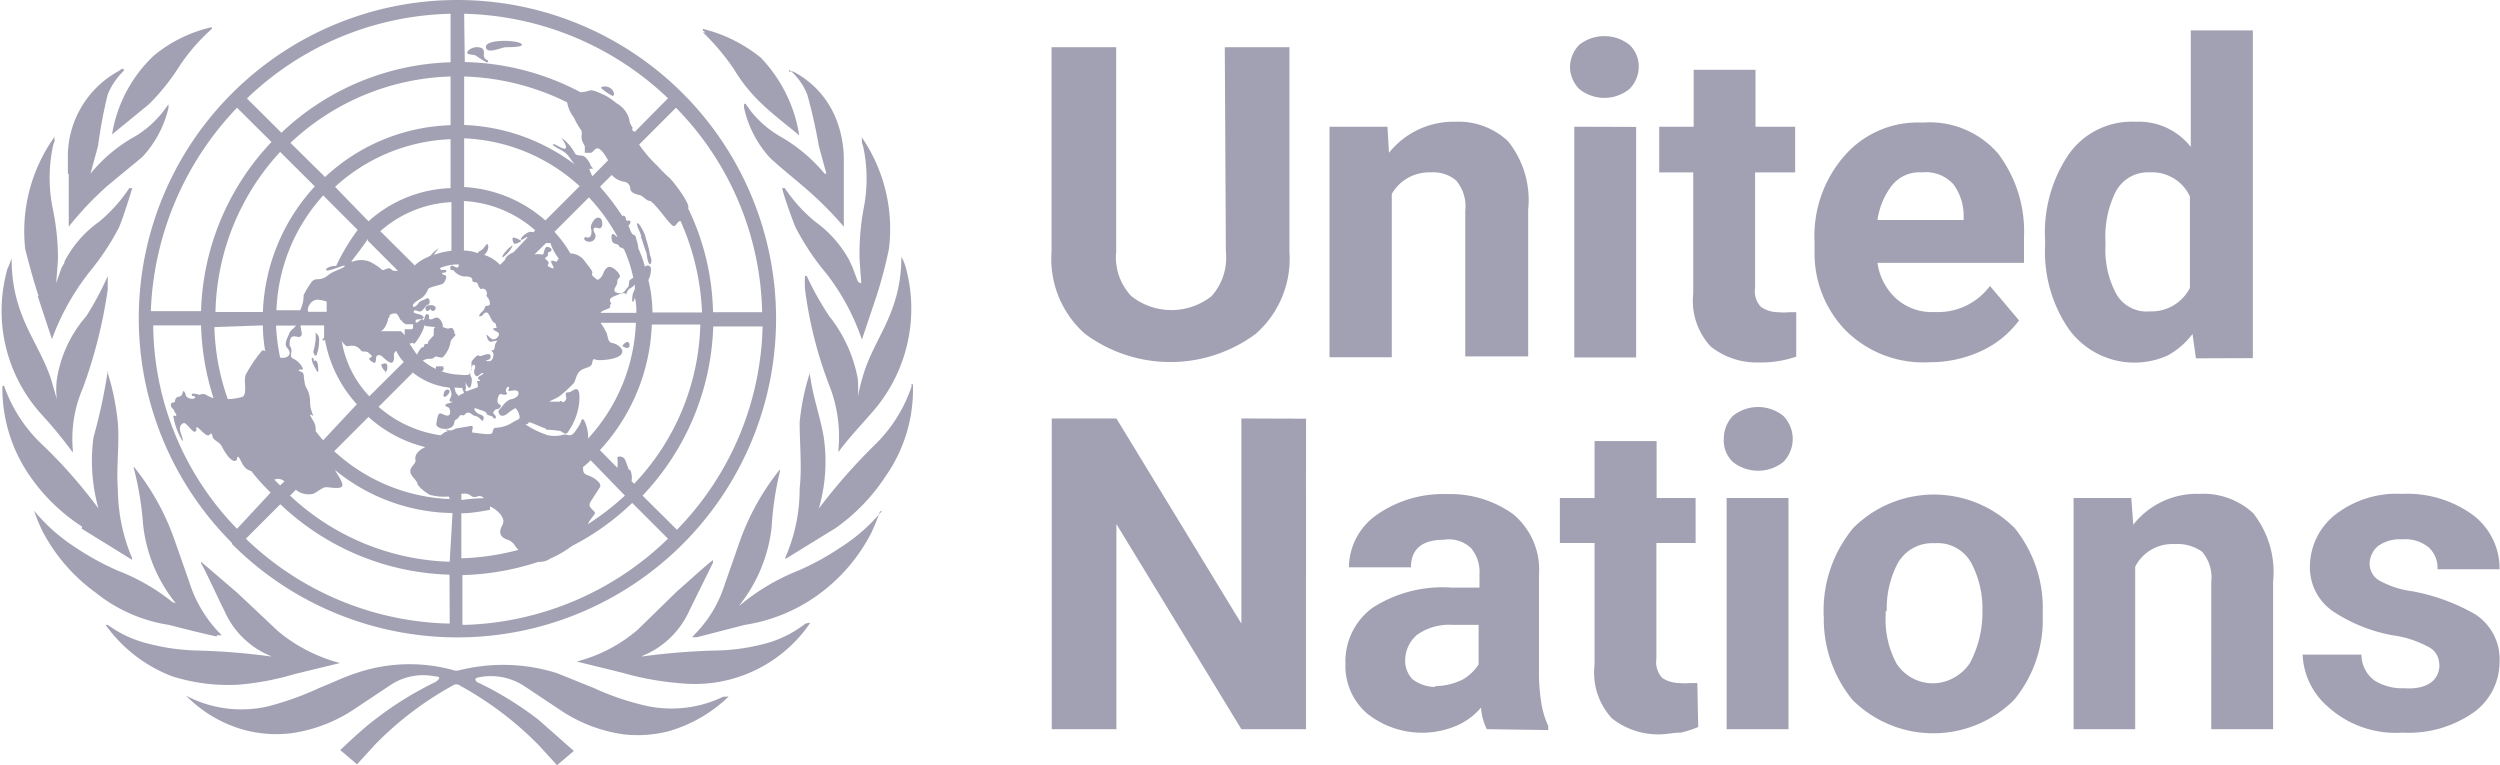
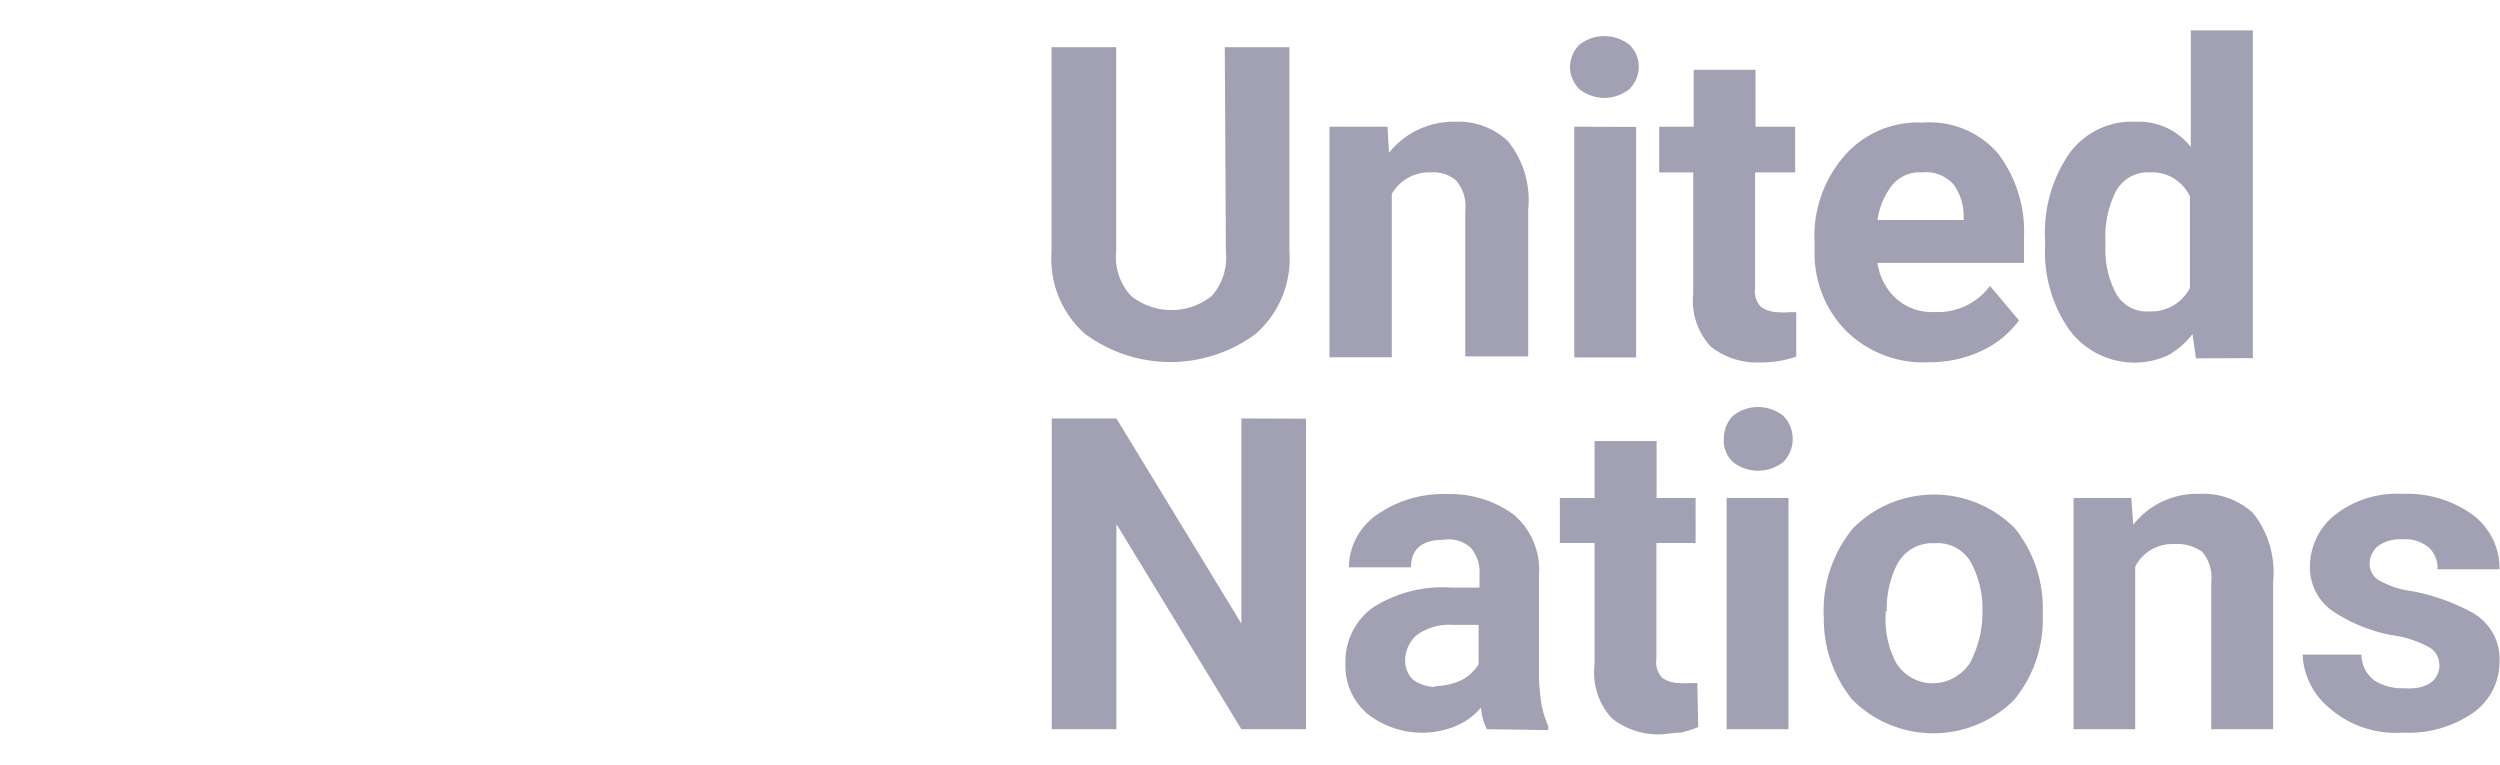
<svg xmlns="http://www.w3.org/2000/svg" viewBox="0 0 116.02 35.51">
  <defs>
    <style>.cls-1{fill:#a1a1b3;}</style>
  </defs>
  <g id="Layer_2" data-name="Layer 2">
    <g id="_1" data-name="1">
      <path id="path927" class="cls-1" d="M56.84,2.19h3v9.49a4.64,4.64,0,0,1-1.56,3.81,6.65,6.65,0,0,1-7.93,0,4.64,4.64,0,0,1-1.55-3.81V2.19h3v9.49a2.62,2.62,0,0,0,.7,2.06,3,3,0,0,0,3.73,0,2.68,2.68,0,0,0,.66-2.06ZM66.41,8a2,2,0,0,0-1.82,1v7.58H61.7V5.88h2.69l.07,1.21a3.83,3.83,0,0,1,3.07-1.44,3.35,3.35,0,0,1,2.45.9,4.35,4.35,0,0,1,.94,3.18v6.81H68V9.77a1.84,1.84,0,0,0-.43-1.4A1.64,1.64,0,0,0,66.41,8Zm6.45-4.87a1.5,1.5,0,0,1,.43-1.05,1.88,1.88,0,0,1,2.33,0,1.37,1.37,0,0,1,.43,1.05,1.47,1.47,0,0,1-.43,1,1.85,1.85,0,0,1-2.33,0A1.47,1.47,0,0,1,72.86,3.12Zm3.07,2.76v10.7H73.06V5.88Zm7.43,10.66a5,5,0,0,1-1.71.27,3.42,3.42,0,0,1-2.26-.74,3.11,3.11,0,0,1-.81-2.45V8H77V5.88h1.6V3.24h2.87V5.88h1.84V8H81.45v5.36a1.05,1.05,0,0,0,.28.89,1.45,1.45,0,0,0,.81.24,2.42,2.42,0,0,0,.47,0c.16,0,.27,0,.35,0ZM93.7,14.87a4.59,4.59,0,0,1-1.55,1.32,5.64,5.64,0,0,1-2.61.62,5.09,5.09,0,0,1-3.93-1.52,5.14,5.14,0,0,1-1.4-3.65v-.39a5.66,5.66,0,0,1,1.37-4,4.51,4.51,0,0,1,3.65-1.56,4.19,4.19,0,0,1,3.5,1.44A6,6,0,0,1,93.93,11v1.2h-6.8A2.77,2.77,0,0,0,88,13.86a2.49,2.49,0,0,0,1.79.62,3,3,0,0,0,2.56-1.21ZM89.19,8a1.63,1.63,0,0,0-1.4.62,3.4,3.4,0,0,0-.66,1.59h4V10a2.48,2.48,0,0,0-.47-1.44A1.72,1.72,0,0,0,89.19,8Zm12.72,8.63-.16-1.13a3.63,3.63,0,0,1-1.16,1A3.76,3.76,0,0,1,96,15.26a6.34,6.34,0,0,1-1.09-3.89v-.2a6.47,6.47,0,0,1,1.09-4,3.58,3.58,0,0,1,3.11-1.52,3.06,3.06,0,0,1,2.56,1.17V1.41h2.88V16.62Zm-4.2-5.25a4.33,4.33,0,0,0,.46,2.18,1.62,1.62,0,0,0,1.6.89,2,2,0,0,0,1.86-1.09V9.12A1.93,1.93,0,0,0,99.77,8a1.68,1.68,0,0,0-1.6.93,4.64,4.64,0,0,0-.46,2.26Zm-37.1,8.05V33.84h-3l-5.8-9.52v9.52h-3V19.42h3l5.8,9.52V19.42ZM69,33.84a2.7,2.7,0,0,1-.27-1,3.14,3.14,0,0,1-1.09.82,4.1,4.1,0,0,1-4.2-.55,2.91,2.91,0,0,1-1-2.3,3.09,3.09,0,0,1,1.25-2.6,6,6,0,0,1,3.69-.94h1.28v-.62a1.73,1.73,0,0,0-.38-1.2A1.49,1.49,0,0,0,67,25.05c-1,0-1.52.43-1.52,1.28H62.6a3,3,0,0,1,1.24-2.4,5.36,5.36,0,0,1,3.31-1,5,5,0,0,1,3.07.93,3.35,3.35,0,0,1,1.2,2.84v4.52a9,9,0,0,0,.12,1.47,4.14,4.14,0,0,0,.31,1v.19Zm-2.36-2a2.89,2.89,0,0,0,1.25-.31,2.13,2.13,0,0,0,.73-.7V29H67.43a2.58,2.58,0,0,0-1.68.47,1.58,1.58,0,0,0-.54,1.17,1.24,1.24,0,0,0,.35.89,1.79,1.79,0,0,0,1,.35Zm12.17,1.9A5,5,0,0,1,78,34c-.31,0-.62.07-.93.08a3.47,3.47,0,0,1-2.26-.74A3.12,3.12,0,0,1,74,30.85V25.2H72.39V23.11H74V20.47h2.88v2.64h1.81V25.2H76.87v5.37a1.08,1.08,0,0,0,.27.89,1.48,1.48,0,0,0,.82.24,2.38,2.38,0,0,0,.46,0c.16,0,.27,0,.35,0ZM80,20.35a1.52,1.52,0,0,1,.42-1.05,1.87,1.87,0,0,1,2.34,0,1.53,1.53,0,0,1,0,2.14,1.89,1.89,0,0,1-2.34,0A1.36,1.36,0,0,1,80,20.35Zm3,2.76V33.84H80.13V23.11Zm1.63,5.48V28.4A6,6,0,0,1,86,24.51a5.29,5.29,0,0,1,7.5,0A5.92,5.92,0,0,1,94.8,28.4v.19a5.84,5.84,0,0,1-1.33,3.89,5.31,5.31,0,0,1-7.5,0,5.93,5.93,0,0,1-1.33-3.89Zm2.88-.23v.19A4.3,4.3,0,0,0,88,30.77a2,2,0,0,0,2.84.58,2,2,0,0,0,.58-.58A5,5,0,0,0,92,28.55v-.19a4.5,4.5,0,0,0-.51-2.22,1.78,1.78,0,0,0-1.71-.93,1.84,1.84,0,0,0-1.71.93,4.53,4.53,0,0,0-.51,2.22Zm13.4-3.11a1.93,1.93,0,0,0-1.82,1.05v7.54H96.23V23.11h2.68L99,24.35a3.75,3.75,0,0,1,3.07-1.43,3.41,3.41,0,0,1,2.49.89,4.41,4.41,0,0,1,.93,3.19v6.84h-2.87V27a1.82,1.82,0,0,0-.43-1.4,2,2,0,0,0-1.29-.35Zm12.29,5.59a.9.9,0,0,0-.43-.78,4.89,4.89,0,0,0-1.75-.58,7.41,7.41,0,0,1-2.72-1.09,2.46,2.46,0,0,1-1.1-2.14,3.08,3.08,0,0,1,1.13-2.33,4.65,4.65,0,0,1,3.15-1,5.17,5.17,0,0,1,3.31,1,3.11,3.11,0,0,1,1.21,2.5h-2.88a1.3,1.3,0,0,0-.39-1,1.7,1.7,0,0,0-1.24-.39,1.75,1.75,0,0,0-1.13.31,1.1,1.1,0,0,0-.39.81.9.9,0,0,0,.43.78,4.28,4.28,0,0,0,1.56.51,9.32,9.32,0,0,1,2.88,1.05A2.48,2.48,0,0,1,116,30.73a2.89,2.89,0,0,1-1.2,2.33,5.27,5.27,0,0,1-3.31.94,4.67,4.67,0,0,1-3.42-1.17,3.38,3.38,0,0,1-1.21-2.45h2.73a1.49,1.49,0,0,0,.62,1.21,2.43,2.43,0,0,0,1.36.35c1,.07,1.64-.32,1.64-1.1Z" />
-       <path id="path929" class="cls-1" d="M33.59,32.32a5.52,5.52,0,0,1-3.62.43,12.23,12.23,0,0,1-2.41-.82l-1.71-.69a8.33,8.33,0,0,0-4.59-.12h-.15a7.65,7.65,0,0,0-4.59.12c-.58.19-1.13.46-1.71.69a13.84,13.84,0,0,1-2.41.86,5.52,5.52,0,0,1-3.62-.43l-.15-.08s0,0,0,0a6,6,0,0,0,2.73,1.6,5.7,5.7,0,0,0,2.14.15,7,7,0,0,0,3-1.16l1.64-1.09a2.74,2.74,0,0,1,2.05-.39c.39,0,.08.23,0,.27a15.68,15.68,0,0,0-2.76,1.71c-.59.43-1.64,1.44-1.64,1.44l.78.66.85-.93A15.49,15.49,0,0,1,21,31.82a.29.29,0,0,1,.35,0A15.71,15.71,0,0,1,25,34.58l.85.93.78-.66L25,33.41a15.68,15.68,0,0,0-2.76-1.71c-.08,0-.35-.23,0-.27a2.82,2.82,0,0,1,2.06.39l1.64,1.09a7,7,0,0,0,3,1.17,5.72,5.72,0,0,0,2.14-.16,6.67,6.67,0,0,0,2.73-1.59.12.12,0,0,0-.08,0l-.16,0m3.81-3.39a5.31,5.31,0,0,1-1.63.86,9.36,9.36,0,0,1-2.57.39,31.11,31.11,0,0,0-3.34.27c-.08,0-.12,0-.08,0A4.07,4.07,0,0,0,32,28.32l1.09-2.21V26c-.07,0-1.16,1-1.67,1.44l-1.82,1.78a7,7,0,0,1-2.84,1.48h0l0,0,2.08.51a13.67,13.67,0,0,0,2.76.5,6.48,6.48,0,0,0,6-2.8s0,0-.08,0m3.42-5.21a8.11,8.11,0,0,1-1.94,1.71,12,12,0,0,1-2,1.09A9.87,9.87,0,0,0,34.45,28l-.16.12s0,0,0,0a7.08,7.08,0,0,0,1.52-3.65,14.43,14.43,0,0,1,.39-2.61v-.08a11.38,11.38,0,0,0-1.87,3.35l-.7,2a5.71,5.71,0,0,1-1.44,2.36l-.07.08v0c.07,0,.15,0,.23,0L34.56,29A7.83,7.83,0,0,0,38,27.58a8.11,8.11,0,0,0,2.45-2.88c.14-.31.27-.62.38-.94.08-.07,0-.07,0,0m1.48-5.84a6.81,6.81,0,0,1-1.79,2.8A27.19,27.19,0,0,0,38,23.6s-.08,0,0,0a7.83,7.83,0,0,0,.23-3.3c-.15-.93-.55-2-.66-3.07l0,0s0,.08,0,.12a10.7,10.7,0,0,0-.46,2.25c0,.93.11,2.14,0,3.07a7.86,7.86,0,0,1-.66,3.19v.08l2.34-1.44A8.88,8.88,0,0,0,41.1,22.1,7,7,0,0,0,42.37,18v-.16a.12.12,0,0,0-.08,0" />
-       <path id="path931" class="cls-1" d="M39.81,18.52h0a7.23,7.23,0,0,0,0-.93,6.57,6.57,0,0,0-1.32-2.91,13.75,13.75,0,0,1-1.05-1.87.11.11,0,0,0-.08,0,4.4,4.4,0,0,0,0,.62A19.23,19.23,0,0,0,38.53,18a6.5,6.5,0,0,1,.38,2.87c0,.07,0,.07,0,.11.35-.5,1-1.2,1.48-1.75a7.28,7.28,0,0,0,1.64-6.84,2.14,2.14,0,0,0-.2-.47l0,0c0,2.64-1.29,3.77-1.79,5.56a8.72,8.72,0,0,0-.24,1m0-5.44-.23-.62-.16-.35a5.36,5.36,0,0,0-1.59-1.79,7.36,7.36,0,0,1-1.4-1.55h-.12c0,.11.39,1.28.62,1.82a11.54,11.54,0,0,0,1.4,2.11l.12.15A10.63,10.63,0,0,1,40,15.76s0,0,0,0h0l.67-2a20.76,20.76,0,0,0,.58-2.19A7.51,7.51,0,0,0,40,6.38a.09.09,0,0,0,0,.08l0,.16.07.23a7.16,7.16,0,0,1,0,2.88A11.67,11.67,0,0,0,39.89,12c0,.12.08,1.09.08,1.13s0,0-.08,0M36.73,3.32a2.9,2.9,0,0,1,.74,1.09A23.94,23.94,0,0,1,38,6.77l.35,1.29a0,0,0,0,1-.08,0,7.52,7.52,0,0,0-2.1-1.75,4.74,4.74,0,0,1-1.36-1.2l-.2-.28a.06.06,0,0,0-.08,0h0V5a5,5,0,0,0,1.21,2.33c.51.47,1.05.9,1.55,1.33a16.42,16.42,0,0,1,1.87,1.86s0,0,0,0V9.89l0-1.87V7.4a5.12,5.12,0,0,0-.35-1.86,4.25,4.25,0,0,0-2-2.22s-.11,0-.19-.08a.12.12,0,0,0,0,.08m-4-1.82a10.69,10.69,0,0,1,1.44,1.71,7.54,7.54,0,0,0,1.36,1.67c.35.35,1.4,1.17,1.67,1.4A6.7,6.7,0,0,0,35.3,2.67a6.89,6.89,0,0,0-2.68-1.33v.08l.12.08M11,31.78a12.8,12.8,0,0,0,2.68-.5l2.1-.51h0a0,0,0,0,0,0,0h0a7.46,7.46,0,0,1-2.88-1.48L11,27.5,9.33,26.07v.07c.16.24.74,1.52,1.09,2.22a4,4,0,0,0,2.18,2.1s0,0-.07,0a31.29,31.29,0,0,0-3.35-.27,10,10,0,0,1-2.56-.39A5.36,5.36,0,0,1,5,29H4.9A6.77,6.77,0,0,0,8,31.39a8.65,8.65,0,0,0,2.95.39m-.89-2.3c.08,0,.12,0,.23,0v0l-.07-.07A6,6,0,0,1,8.78,27l-.7-2a11.33,11.33,0,0,0-1.87-3.34v.07a14.51,14.51,0,0,1,.43,2.61A7,7,0,0,0,8.16,28s0,.08,0,0L8,27.94A9.45,9.45,0,0,0,5.51,26.5a12.29,12.29,0,0,1-2-1.09A8.38,8.38,0,0,1,1.58,23.7h0a9.53,9.53,0,0,0,.38.93,8.23,8.23,0,0,0,2.49,2.88A7.14,7.14,0,0,0,7.84,29c.74.19,1.48.38,2.22.54m-6.26-5,2.33,1.44s0-.05,0-.08a8.35,8.35,0,0,1-.66-3.19c-.08-1,.08-2.14,0-3.07a11.3,11.3,0,0,0-.46-2.3s0-.08,0-.12l0,0H5a25.26,25.26,0,0,1-.66,3.07,8.22,8.22,0,0,0,.23,3.31s0,.08,0,0A23,23,0,0,0,2,20.67,6.84,6.84,0,0,1,.19,17.91a.12.12,0,0,0-.08,0s0,.08,0,.15A7.14,7.14,0,0,0,1.4,22.11a8.63,8.63,0,0,0,2.41,2.33M3.38,21s0,0,0-.12A5.92,5.92,0,0,1,3.85,18,22.62,22.62,0,0,0,5,13.44c0-.2,0-.55,0-.63s0,0,0,0a13.75,13.75,0,0,1-1,1.87A5.77,5.77,0,0,0,2.64,17.6a3.62,3.62,0,0,0,0,.93,0,0,0,0,1,0,0h0v0l-.27-.93C1.78,15.81.54,14.69.54,12l0,0c-.07.15-.11.31-.19.46A7.15,7.15,0,0,0,2,19.31,20.57,20.57,0,0,1,3.38,21M1.75,13.74l.66,2s0,0,0,0h0A11.34,11.34,0,0,1,4,12.82l.12-.16a11.81,11.81,0,0,0,1.4-2.1c.23-.54.58-1.71.62-1.83H6a7.18,7.18,0,0,1-1.4,1.56A5.21,5.21,0,0,0,3,12.12c0,.11-.12.23-.16.35l-.23.66s0,.08,0,0,.08-1,.08-1.13a11.25,11.25,0,0,0-.24-2.31,7.11,7.11,0,0,1,0-2.87.75.75,0,0,1,.08-.24s0-.11,0-.15,0,0,0-.08a7.54,7.54,0,0,0-1.36,5.21c.19.74.39,1.48.62,2.18m1.4-5.67,0,1.86v.59h0A15,15,0,0,1,5,8.61L6.6,7.29A5,5,0,0,0,7.82,5V4.84h0l-.2.27a4.72,4.72,0,0,1-1.32,1.2,7.14,7.14,0,0,0-2.1,1.75s-.08,0,0,0l.35-1.29A22.1,22.1,0,0,1,5,4.38a3.24,3.24,0,0,1,.74-1.09V3.2c-.08,0-.12,0-.2.08A4.52,4.52,0,0,0,3.15,7.4v.66M5.21,6.23h0l1.7-1.39A10,10,0,0,0,8.27,3.16,8.71,8.71,0,0,1,9.71,1.45l.12-.11V1.26A6.46,6.46,0,0,0,7.14,2.58,6.44,6.44,0,0,0,5.2,6.24m15.64,12c.11-.15-.16-.27-.24,0s.12.2.24,0m2.95-6.84c-.11,0-.54.47-.47.55a1.31,1.31,0,0,0,.47-.55m.08-.08c.08,0,.35-.11.31-.15s-.39-.2-.39-.12a.36.36,0,0,0,.08.27m5.25,4.82c.15,0,.11-.27,0-.27s-.27.2-.23.2.15.11.23.07M27.21,11c-.11,0-.15.12,0,.19a.34.34,0,0,0,.28,0,.27.27,0,0,0,.15-.24c0-.11-.15-.27-.08-.35s.2,0,.28,0a.2.2,0,0,0,.11-.19c0-.08,0-.31-.19-.31s-.31.31-.31.31a.32.32,0,0,0,0,.27c0,.16,0,.35-.2.35" />
-       <path id="path933" class="cls-1" d="M29.78,11.06a6.35,6.35,0,0,0,.23.7c0,.11.08.54.16.5s.08-.27,0-.39a4.56,4.56,0,0,0-.2-.81c0-.16-.31-.74-.39-.7s.12.39.16.54,0,.08,0,.16M28.42,4.45c.11,0,.11-.2-.08-.35s-.51-.08-.43,0a2.89,2.89,0,0,0,.51.35M22.59,2.78c-.28-.16,0-.39-.24-.55a.59.59,0,0,0-.62.12c-.19.23.23.15.35.23s.51.35.55.31a.08.08,0,0,0,0-.1h0M24.14,2c-.35-.16-1.63-.16-1.59.19s.74,0,.93,0,1,0,.66-.19M20.6,17c-.07,0-.19,0-.23,0s-.12,0-.12,0a.19.19,0,0,0,0,.19.23.23,0,0,0,.31,0,.11.11,0,0,0,0-.15m-.74-2.61c.12,0,.12-.08.16-.08s0,.08.12.08.23-.27-.12-.27-.23.27-.16.27m.47.31c-.19,0-.16.08-.31.08s0-.16-.12-.23-.15.15-.19.27,0,.23.08.27l.74.08c.15,0,0-.43-.2-.47m-2.41,2.53c.08,0,.12-.23.08-.35s-.27,0-.27,0a.56.56,0,0,0,.19.31m-3.11,0c0-.08,0-.39-.08-.47s-.08,0-.11,0,0-.15-.08-.15,0,.23.08.38.19.39.19.2m-.08-.7a2.1,2.1,0,0,0,.12-.7.39.39,0,0,0-.16-.35s0,.11,0,.31a3.71,3.71,0,0,1-.11.58s.07.24.11.16" />
-       <path id="path935" class="cls-1" d="M10.77,25.25a14.79,14.79,0,1,0,0-20.92h0a14.74,14.74,0,0,0,0,20.87l0,0M7.07,15.1H9.33a12.17,12.17,0,0,0,.58,3.38,1.58,1.58,0,0,1-.35-.16c-.15-.08-.27,0-.31,0s-.35-.12-.35,0,.15,0,.15.12-.38.07-.42-.08-.12-.31-.16-.12-.19.16-.27.2a.27.27,0,0,0-.08.19c0,.08-.19,0-.19.16s.11.15.15.27.16.19.08.23,0,0-.12,0a3.11,3.11,0,0,0,.43,1.17c.08,0-.12-.39-.12-.55a.26.26,0,0,1,.16-.27c.12-.08.43.47.55.39s0-.16.07-.2.47.51.59.35.15.08.15.12c.12.19.31.19.43.43s.39.66.58.66.08-.19.16-.19.15.27.27.42a.58.58,0,0,0,.35.24c.27.35.59.7.9,1L11,24.54a13.7,13.7,0,0,1-3.89-9.46m12.87-3.22-.15.08a1.88,1.88,0,0,0-.58.38l-1.6-1.59a5.37,5.37,0,0,1,3.3-1.35v2.26a3.37,3.37,0,0,0-.82.19,1.83,1.83,0,0,1,.24-.31,1.2,1.2,0,0,0-.39.35m-1.21,3.7h0v.07c0-.07,0-.11-.08-.19s-.08-.08-.12-.08h-.18l-.08,0h-.54c-.08,0-.12,0-.12,0s.19,0,.35-.5c0,0,0-.12.08-.16l0-.08,0,0,0,0a.3.3,0,0,1,.24-.08h.08l.07.08.12.23s.08,0,.08.08a.83.83,0,0,1,.15.11l0,0v0s0,0,.08,0h.15c.08,0,.08,0,.12,0v0s0,0,0,.08,0,0,0,.07-.07.08-.11.08l-.2,0s-.08,0-.08,0v.2M14.55,19.3a1.44,1.44,0,0,1-.16-.7,1.32,1.32,0,0,0-.21-.67,2.46,2.46,0,0,1-.08-.46c0-.28-.23-.2-.23-.28s.19,0,.19-.08a.92.92,0,0,0-.42-.45c-.2-.08-.12-.2-.12-.31a.38.38,0,0,0-.08-.31c0-.16,0-.43.2-.43s.19.07.31,0,0-.31,0-.51h1.09c0,.16,0,.35,0,.51s-.12.11-.08.15.08.08.12,0a6,6,0,0,0,1.48,3L15,20.43a4.87,4.87,0,0,1-.35-.42v-.12c0-.27-.19-.43-.27-.66M13,16.59a9.37,9.37,0,0,1-.19-1.48h.93c-.08.11-.27.23-.31.35s-.27.5-.12.66c.35.39-.08.54-.31.47m.2,5.75-.2.19-.27-.27a.43.43,0,0,1,.47.08m2.41-10s0,0-.08,0-.43.07-.39.19.86-.27.86-.19-.36.19-.59.31-.31.31-.7.31c-.19,0-.27.15-.35.27a3.59,3.59,0,0,0-.27.47,1.56,1.56,0,0,1-.16.7H12.83A8.37,8.37,0,0,1,15,9.07l1.6,1.6a9.76,9.76,0,0,0-1,1.67m1.47-1.17,1.4,1.4h-.15c-.16,0-.16-.12-.27-.12s-.28.12-.31.08a2.52,2.52,0,0,0-.59-.39,1.11,1.11,0,0,0-.78,0s0,0-.07,0c.27-.35.54-.7.77-1.05M15.16,14c0,.15,0,.31,0,.47H14.3a.39.39,0,0,1,.08-.35.43.43,0,0,1,.47-.2,1.18,1.18,0,0,1,.31.08m.7,1.83.08.11c.08.08.15.16.23.12a.81.81,0,0,1,.31,0,.6.6,0,0,1,.27.2c.08.11.24,0,.35.11s.24.16.08.23.16.24.2.24.07-.08.07-.2.08-.19.2-.15.46.47.58.31,0-.35.08-.43,0-.07.08-.08a2,2,0,0,0,.35.51l-1.6,1.59a4.88,4.88,0,0,1-1.28-2.56m1.24-5.56-1.55-1.6a8.42,8.42,0,0,1,5.36-2.21V8.73a6,6,0,0,0-3.82,1.55m-2-2.06L13.48,6.63a11.3,11.3,0,0,1,7.43-3.08V5.81a8.94,8.94,0,0,0-5.83,2.41m-.47.43a9.09,9.09,0,0,0-2.41,5.83H10A11.29,11.29,0,0,1,13,7.05ZM12.2,15.1a6.62,6.62,0,0,0,.12,1.25s0-.12-.16-.08a6.82,6.82,0,0,0-.74,1.09c-.15.27.08.85-.15,1.05a2.38,2.38,0,0,1-.7.11h0a10.84,10.84,0,0,1-.62-3.34Zm8.67,13.84A14.06,14.06,0,0,1,11.41,25l1.6-1.6a11.86,11.86,0,0,0,7.85,3.27Zm0-2.87A11.32,11.32,0,0,1,13.46,23l.27-.27a.76.76,0,0,0,.19.12.94.94,0,0,0,.55.08c.15,0,.47-.32.66-.32s.51.08.7,0-.12-.51-.23-.7,0-.08-.08-.12A8.78,8.78,0,0,0,21,23.81Zm0-2.91a8.41,8.41,0,0,1-5.36-2.22l1.59-1.59a6.09,6.09,0,0,0,2.64,1.4c-.35.15-.5.38-.46.58s-.24.31-.24.54.31.39.35.63a1.84,1.84,0,0,0,.55.46,2.43,2.43,0,0,0,.89.08Zm-.08-3.11c-.11-.08-.19.07-.35.15a5.54,5.54,0,0,1-2.87-1.32l1.59-1.59a3.24,3.24,0,0,0,1.71.7c0,.07.08.15.08.31s-.12.23-.08.31.39,0,.43-.12-.12-.19-.16-.31,0-.12-.07-.19h.11a1.34,1.34,0,0,0,.35,0s.08,0,.08-.08,0-.08,0-.12,0,0,0-.08h0l0,0c0,.08.11.31.19.28s.12-.39.08-.47a.29.29,0,0,1,0-.35s0-.27.12-.24,0,.24,0,.32.07.27.19.19.16-.15.23-.12-.19.12-.23.2.12.11.08.15-.08,0-.12,0,.08.28,0,.31-.35.12-.43.16-.15,0-.11-.08,0-.19-.08-.19-.08,0-.08.11.08.2.08.24-.12.07-.2.11a.92.92,0,0,1-.31.31c-.11.08-.35.08-.35.16s.12.08.16.12.12.27,0,.35-.35-.12-.43-.08-.11.23-.15.46.42.32.66.2.11-.31.27-.39.12-.23.27-.19.12-.12.27-.12.16.12.36.16.31.31.34.19.08-.19-.15-.27-.35-.35-.16-.27.43.11.47.23.27.08.31.19.2,0,.08-.11-.08-.16,0-.24.12,0,.23-.11,0-.12-.08-.2,0-.5.16-.43.31,0,.23-.07,0-.27.08-.27,0,.15,0,.19.43-.12.47.08-.28.31-.35.31-.28.15-.39.31-.24.19-.16.35.24.12.39,0,.27-.2.35-.24.27.39.2.47-.24.12-.32.19a1.58,1.58,0,0,1-.73.24c-.16,0-.16.08-.2.23s-.74,0-.89,0,.11-.35-.12-.31l-.7.12s-.27.19-.47,0m2.07,3.61a1.36,1.36,0,0,1,.5.39c.12.19.16.27.08.47-.2.35-.12.58.27.7.23.07.31.31.47.46a11.86,11.86,0,0,1-2.65.39V23.82c.43,0,.9-.08,1.33-.16m-1.33-.46v-.28c.51-.08.39.24.74.12a.28.28,0,0,1,.31.08,7.42,7.42,0,0,0-1,.08m0,5.79v-2.3A12.34,12.34,0,0,0,25,26.07a.14.14,0,0,0,.11,0,.8.8,0,0,0,.43-.15,4.86,4.86,0,0,0,1-.58,11.77,11.77,0,0,0,2.8-2L31,25a14.13,14.13,0,0,1-9.45,4m6.3-20.34.54-.54a1,1,0,0,0,.55.31.33.33,0,0,1,.31.31c0,.19.23.27.42.31s.32.27.47.27.66.7.86.93.27.32.39.16.11-.12.19-.16a11.53,11.53,0,0,1,1,4.25H30.28A6.46,6.46,0,0,0,30.09,13a1.13,1.13,0,0,0,.12-.51.16.16,0,0,0-.14-.17.2.2,0,0,0-.14.06,5.19,5.19,0,0,0-.31-.86c0-.15-.07-.35-.11-.5s-.08-.08-.16-.16-.12-.26-.19-.39c.11-.08.15-.27,0-.23s-.08-.12-.16-.2-.08,0-.11,0a11.63,11.63,0,0,0-1-1.32v0c-.07,0-.07,0,0,0M29.2,21.82c-.08-.15-.12-.34-.2-.5s-.35-.16-.35-.08a1.87,1.87,0,0,1,0,.47v0l-.81-.82a9.09,9.09,0,0,0,2.41-5.83h2.25a11.1,11.1,0,0,1-3.07,7.39l-.12-.12a.92.92,0,0,0-.07-.54m-1.87,1.56c.12-.2.35-.55.47-.74s-.31-.47-.55-.55-.23-.19-.23-.39a2.51,2.51,0,0,0,.35-.31L29,23a12.17,12.17,0,0,1-1.71,1.32c0-.08.23-.35.31-.47s-.31-.27-.23-.47m1-9.29c-.19-.27.08-.31.35-.43s.35,0,.35,0a.43.43,0,0,1,.15-.27.57.57,0,0,0,.24-.19c0,.08,0,.15,0,.23a.82.82,0,0,0-.12.43c0,.12,0,.27.12,0,0,0,0,0,0-.08a2.62,2.62,0,0,1,.07.74H27.87v0c.12-.19.55-.16.43-.35m.31-3.19a0,0,0,0,1,0,0h0s-.23-.27-.23,0,.08.31.23.35.08.12.2.16a.28.28,0,0,1,.15.08,6.58,6.58,0,0,1,.43,1.32.91.91,0,0,0-.16.11c-.07.08,0,.24-.11.35s-.16.32-.47.24,0-.31,0-.51.12-.15.12-.27-.39-.55-.59-.39-.15.31-.31.47-.15.08-.27,0-.15-.16-.11-.23-.28-.43-.39-.59a.84.84,0,0,0-.63-.31,5.57,5.57,0,0,0-.74-1l1.6-1.6a8.72,8.72,0,0,1,1.32,1.82M25.93,12l-.08.12c0,.08-.23-.08-.27,0s.27.43,0,.31-.12-.11-.12-.23-.27-.19-.11-.27,0-.2.15-.24.12-.19-.08-.23-.15.43-.27.35a1,1,0,0,0-.35,0l.55-.54a.31.31,0,0,0,.19,0,2.47,2.47,0,0,0,.43.78m-.62,7.89A5.93,5.93,0,0,1,26,20c.16.08.28.23.39,0a2.92,2.92,0,0,0,.47-1.17c.08-.58,0-.77-.12-.77s-.23.15-.39.15-.07.16-.07.27-.16.24-.2.16-.12,0-.08,0-.31,0-.46,0,.27-.12.5-.31a7.68,7.68,0,0,0,.59-.55c.11-.19.11-.42.31-.58s.5-.12.54-.35.08-.19.2-.15,1.2,0,1.2-.39c0-.16-.23-.35-.46-.39s-.2-.31-.27-.47a3.24,3.24,0,0,0-.28-.47h1.64a8.38,8.38,0,0,1-2.22,5.37l0,0v-.15c0-.32-.19-.82-.27-.74s0,.07-.23.42c-.08.12-.2.32-.35.32s-.16-.08-.39,0a1.62,1.62,0,0,1-.62,0,4.08,4.08,0,0,1-1.05-.51s.15,0,.15-.08.63.24.78.27m6.11,4.71L29.82,23a11.92,11.92,0,0,0,3.28-7.85h2.29a13.94,13.94,0,0,1-4,9.46m4-10.12h-2.3a11.55,11.55,0,0,0-1.16-4.83l0,0c.15-.16-.74-1.33-.9-1.44a6.14,6.14,0,0,1-.51-.51,6.46,6.46,0,0,1-.86-1L31.37,5a13.94,13.94,0,0,1,4,9.49M21.54.64A14.16,14.16,0,0,1,31,4.56L29.47,6.11c-.08,0-.16-.08-.12-.15s-.12-.12-.15-.43a1.21,1.21,0,0,0-.59-.74,3.79,3.79,0,0,0-.5-.35c-.2-.08-.59-.31-.78-.23a1.34,1.34,0,0,1-.39.07,12,12,0,0,0-5.37-1.4Zm0,2.91a11.53,11.53,0,0,1,4.78,1.2,1.59,1.59,0,0,0,.31.7,3.7,3.7,0,0,0,.31.55c.12.11,0,.35.08.54s.08.16.12.24v.31s.15,0,.27,0,.19-.24.35-.2.35.35.46.55l-.73.74c-.08-.16-.16-.35-.12-.35s.12,0,.15,0-.11-.12-.11-.16-.12-.27-.27-.39-.39,0-.47-.19a2.09,2.09,0,0,0-.62-.7s.31.43.19.5-.54-.27-.58-.19.46.27.62.43.23.31.39.5A9.09,9.09,0,0,0,21.54,5.8Zm0,2.87A8.43,8.43,0,0,1,26.9,8.64l-1.59,1.59a6.22,6.22,0,0,0-3.77-1.55Zm0,2.91a5.44,5.44,0,0,1,3.3,1.36l-.08.08-.07,0c-.2-.08-.59.31-.51.35s.23-.15.31-.11h0l-.66.7c-.19.07-.39.23-.39.35v0l-.23.23-.12-.11a1.74,1.74,0,0,0-.62-.35.51.51,0,0,0,.19-.35c0-.24-.08-.16-.19,0s-.23.15-.31.27a1.68,1.68,0,0,0-.63-.12V9.34Zm-.28,2.88a.17.17,0,0,1,0,.19h0c-.08.08-.32-.19-.36,0s.16.12.16.16a.73.73,0,0,0,.47.27c.15,0,.39,0,.39.16s.19.07.23.15.12.31.19.27.2,0,.24.12,0,.12,0,.19.11.08.15.32-.19.07-.23.23-.15.19-.23.31,0,.12.08.08.11-.16.23-.16.23.43.35.47.08.19.12.23-.2,0-.16.08.27.12.27.23a.29.29,0,0,1-.27.24c-.12,0-.31-.27-.31-.2s.08.31.19.31.39-.11.28,0-.08.39-.16.39-.12,0,0,.12a.41.41,0,0,1-.08.35.23.23,0,0,1-.27,0s.23,0,.23-.16-.11-.15-.35-.07-.15,0-.23,0-.31.27-.31.31V17a.67.67,0,0,1-.12.39,1.5,1.5,0,0,1-.42,0,2.79,2.79,0,0,1-1.72-.66.72.72,0,0,1,.32-.08c.11,0,.15,0,.23-.08s.27.08.39,0a1.33,1.33,0,0,0,.35-.7c0-.12.27-.31.23-.35s-.08,0-.08,0,.08,0,0-.19-.19-.08-.27-.08-.31-.12-.35-.08-.16-.07-.19,0a.13.13,0,0,0-.12.12c0,.08,0,.16,0,.24s-.27.27-.27.38-.12,0-.16.08,0,.12-.08.12-.19.19-.27.35c-.12-.16-.23-.35-.35-.51.08,0,.16-.08.2,0s.58-.74.5-1-.19-.08-.31,0-.12-.07-.08-.11.55,0,.27-.2c-.11-.08-.42-.08-.38-.19s.19,0,.23,0c.19.07.31-.31.43-.31s.11-.39-.08-.28-.27.08-.35.2-.27.27-.27.12.42-.32.5-.43a1,1,0,0,0,.2-.31c0-.12.58-.2.7-.28a.51.51,0,0,0,.15-.31c0-.11-.15-.07-.19-.15s.19,0,.19-.12-.19,0-.27-.08,0,0,0-.07a2.25,2.25,0,0,1,.85-.16h.08M20.91.64V2.89a11.91,11.91,0,0,0-7.85,3.27l-1.6-1.59A14.05,14.05,0,0,1,20.92.64M11,5l1.6,1.59a11.88,11.88,0,0,0-3.27,7.85H7A14.4,14.4,0,0,1,11,5" />
    </g>
  </g>
</svg>